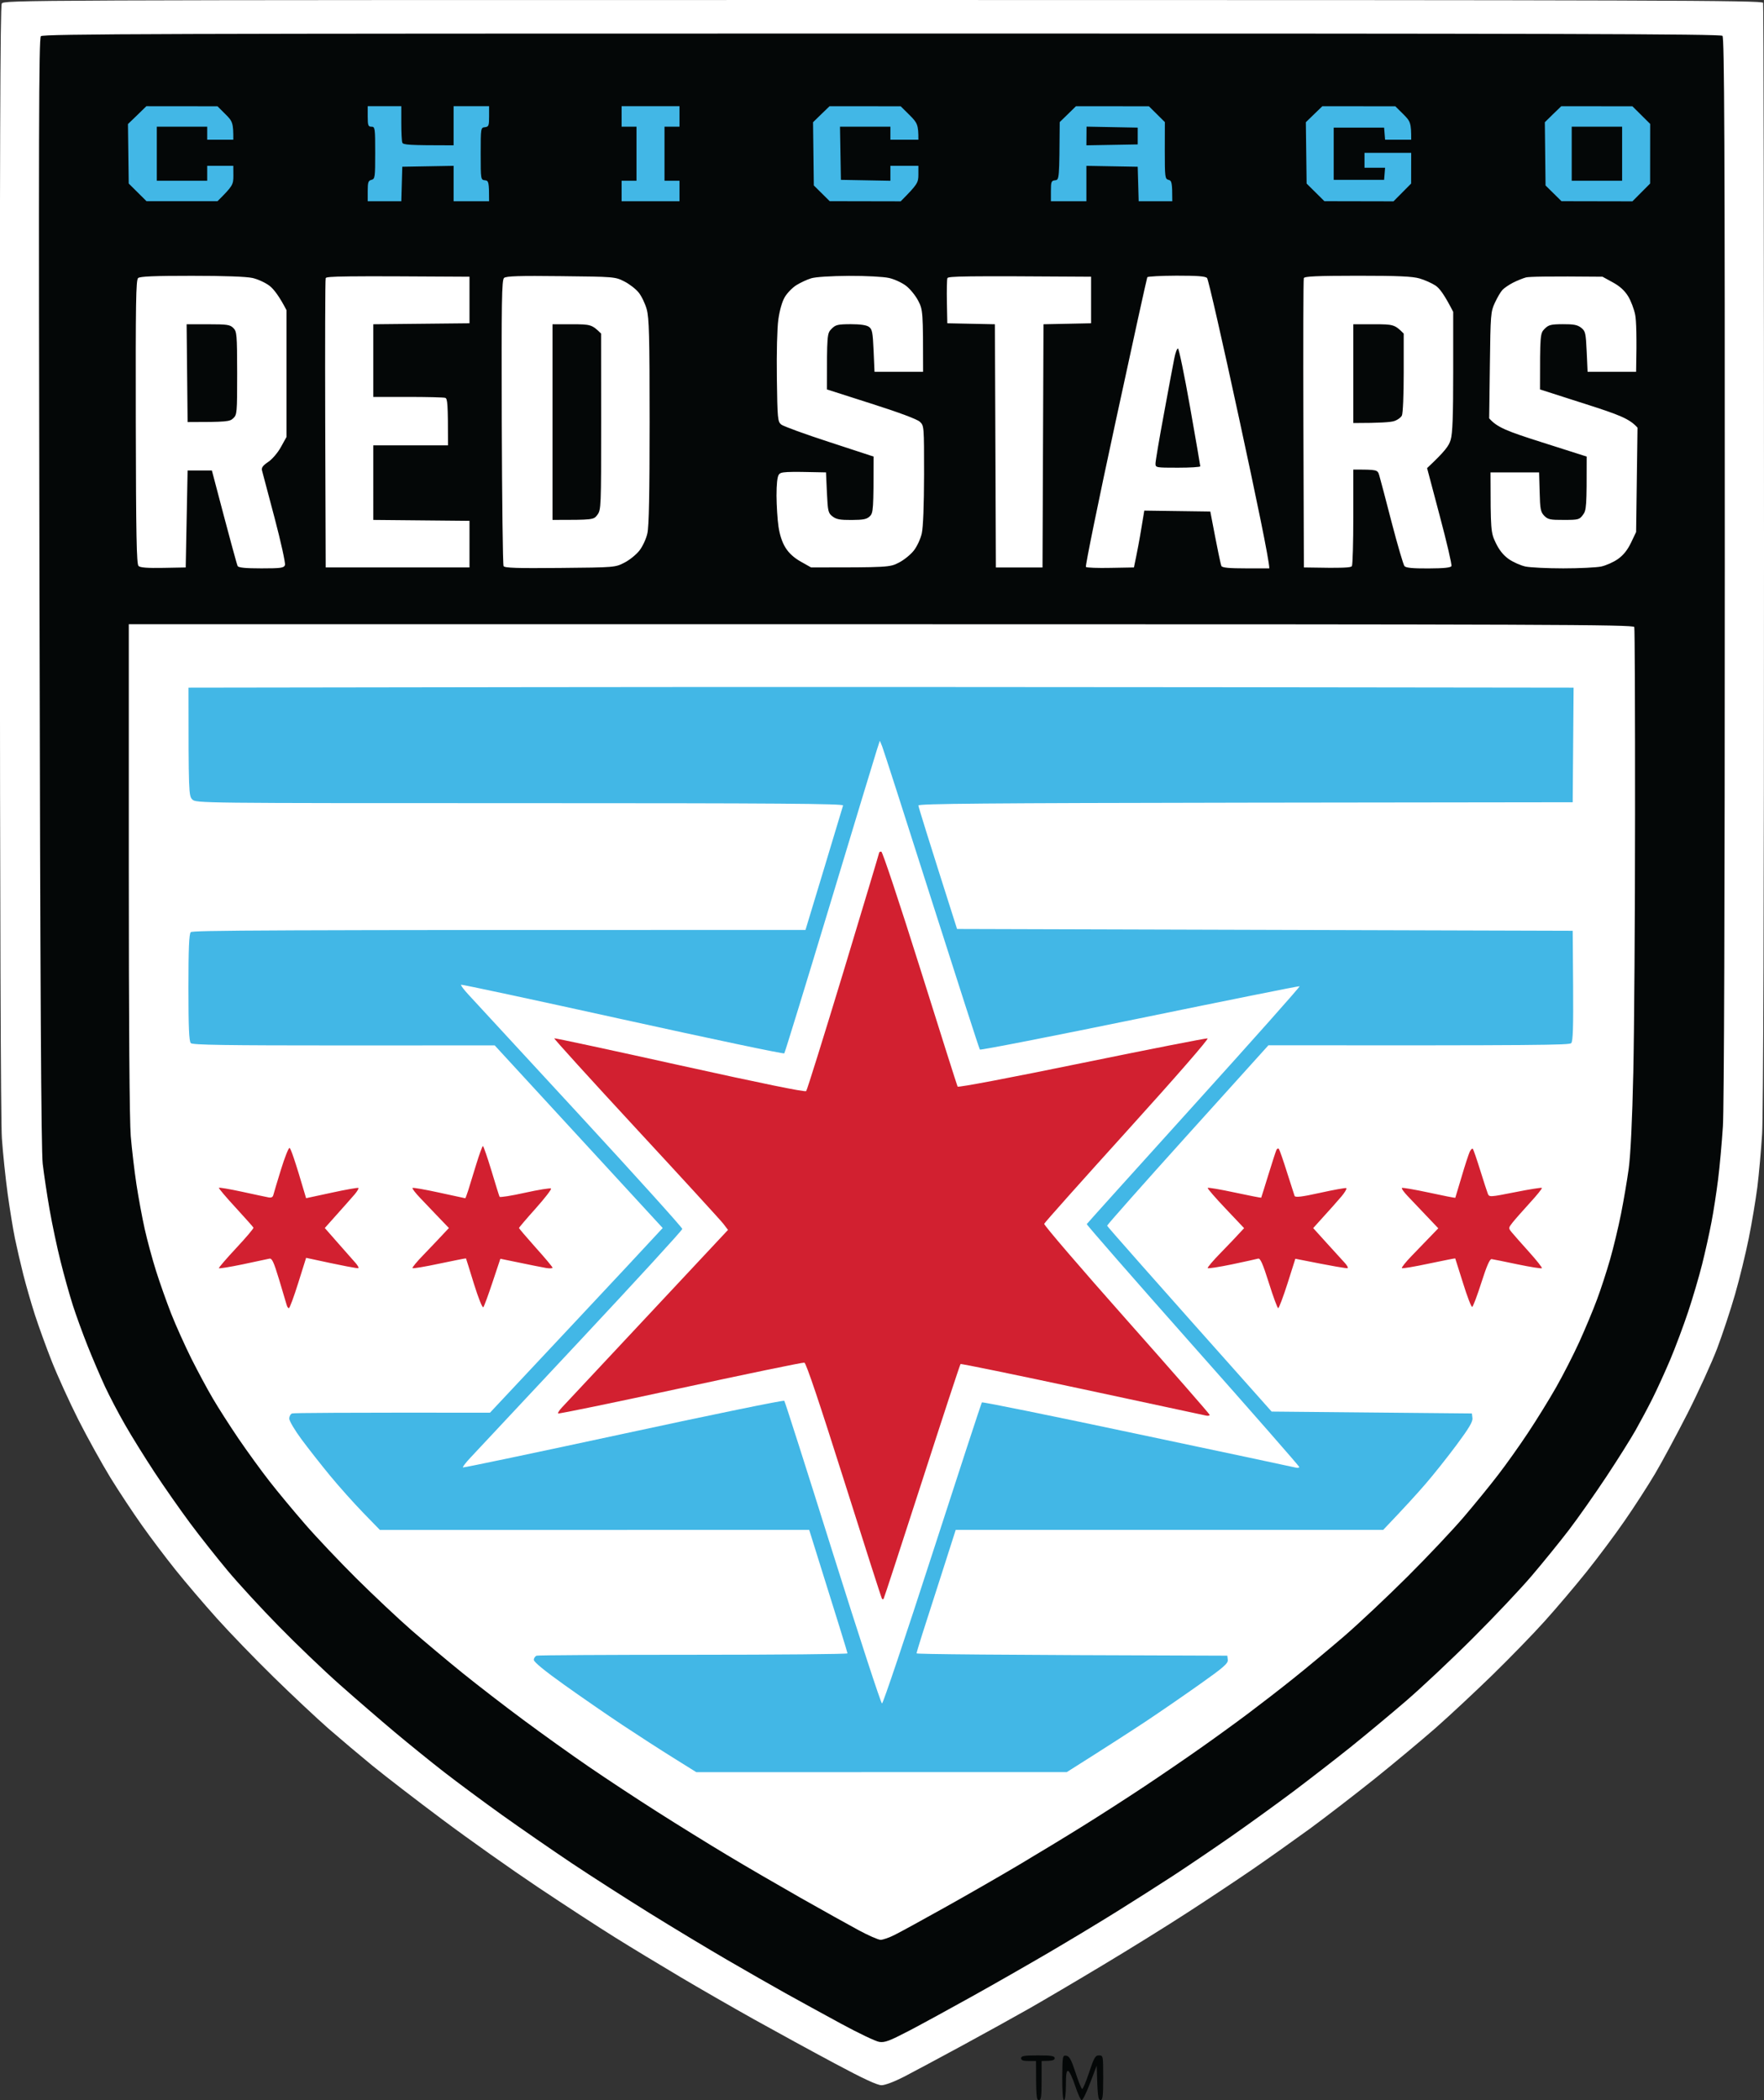
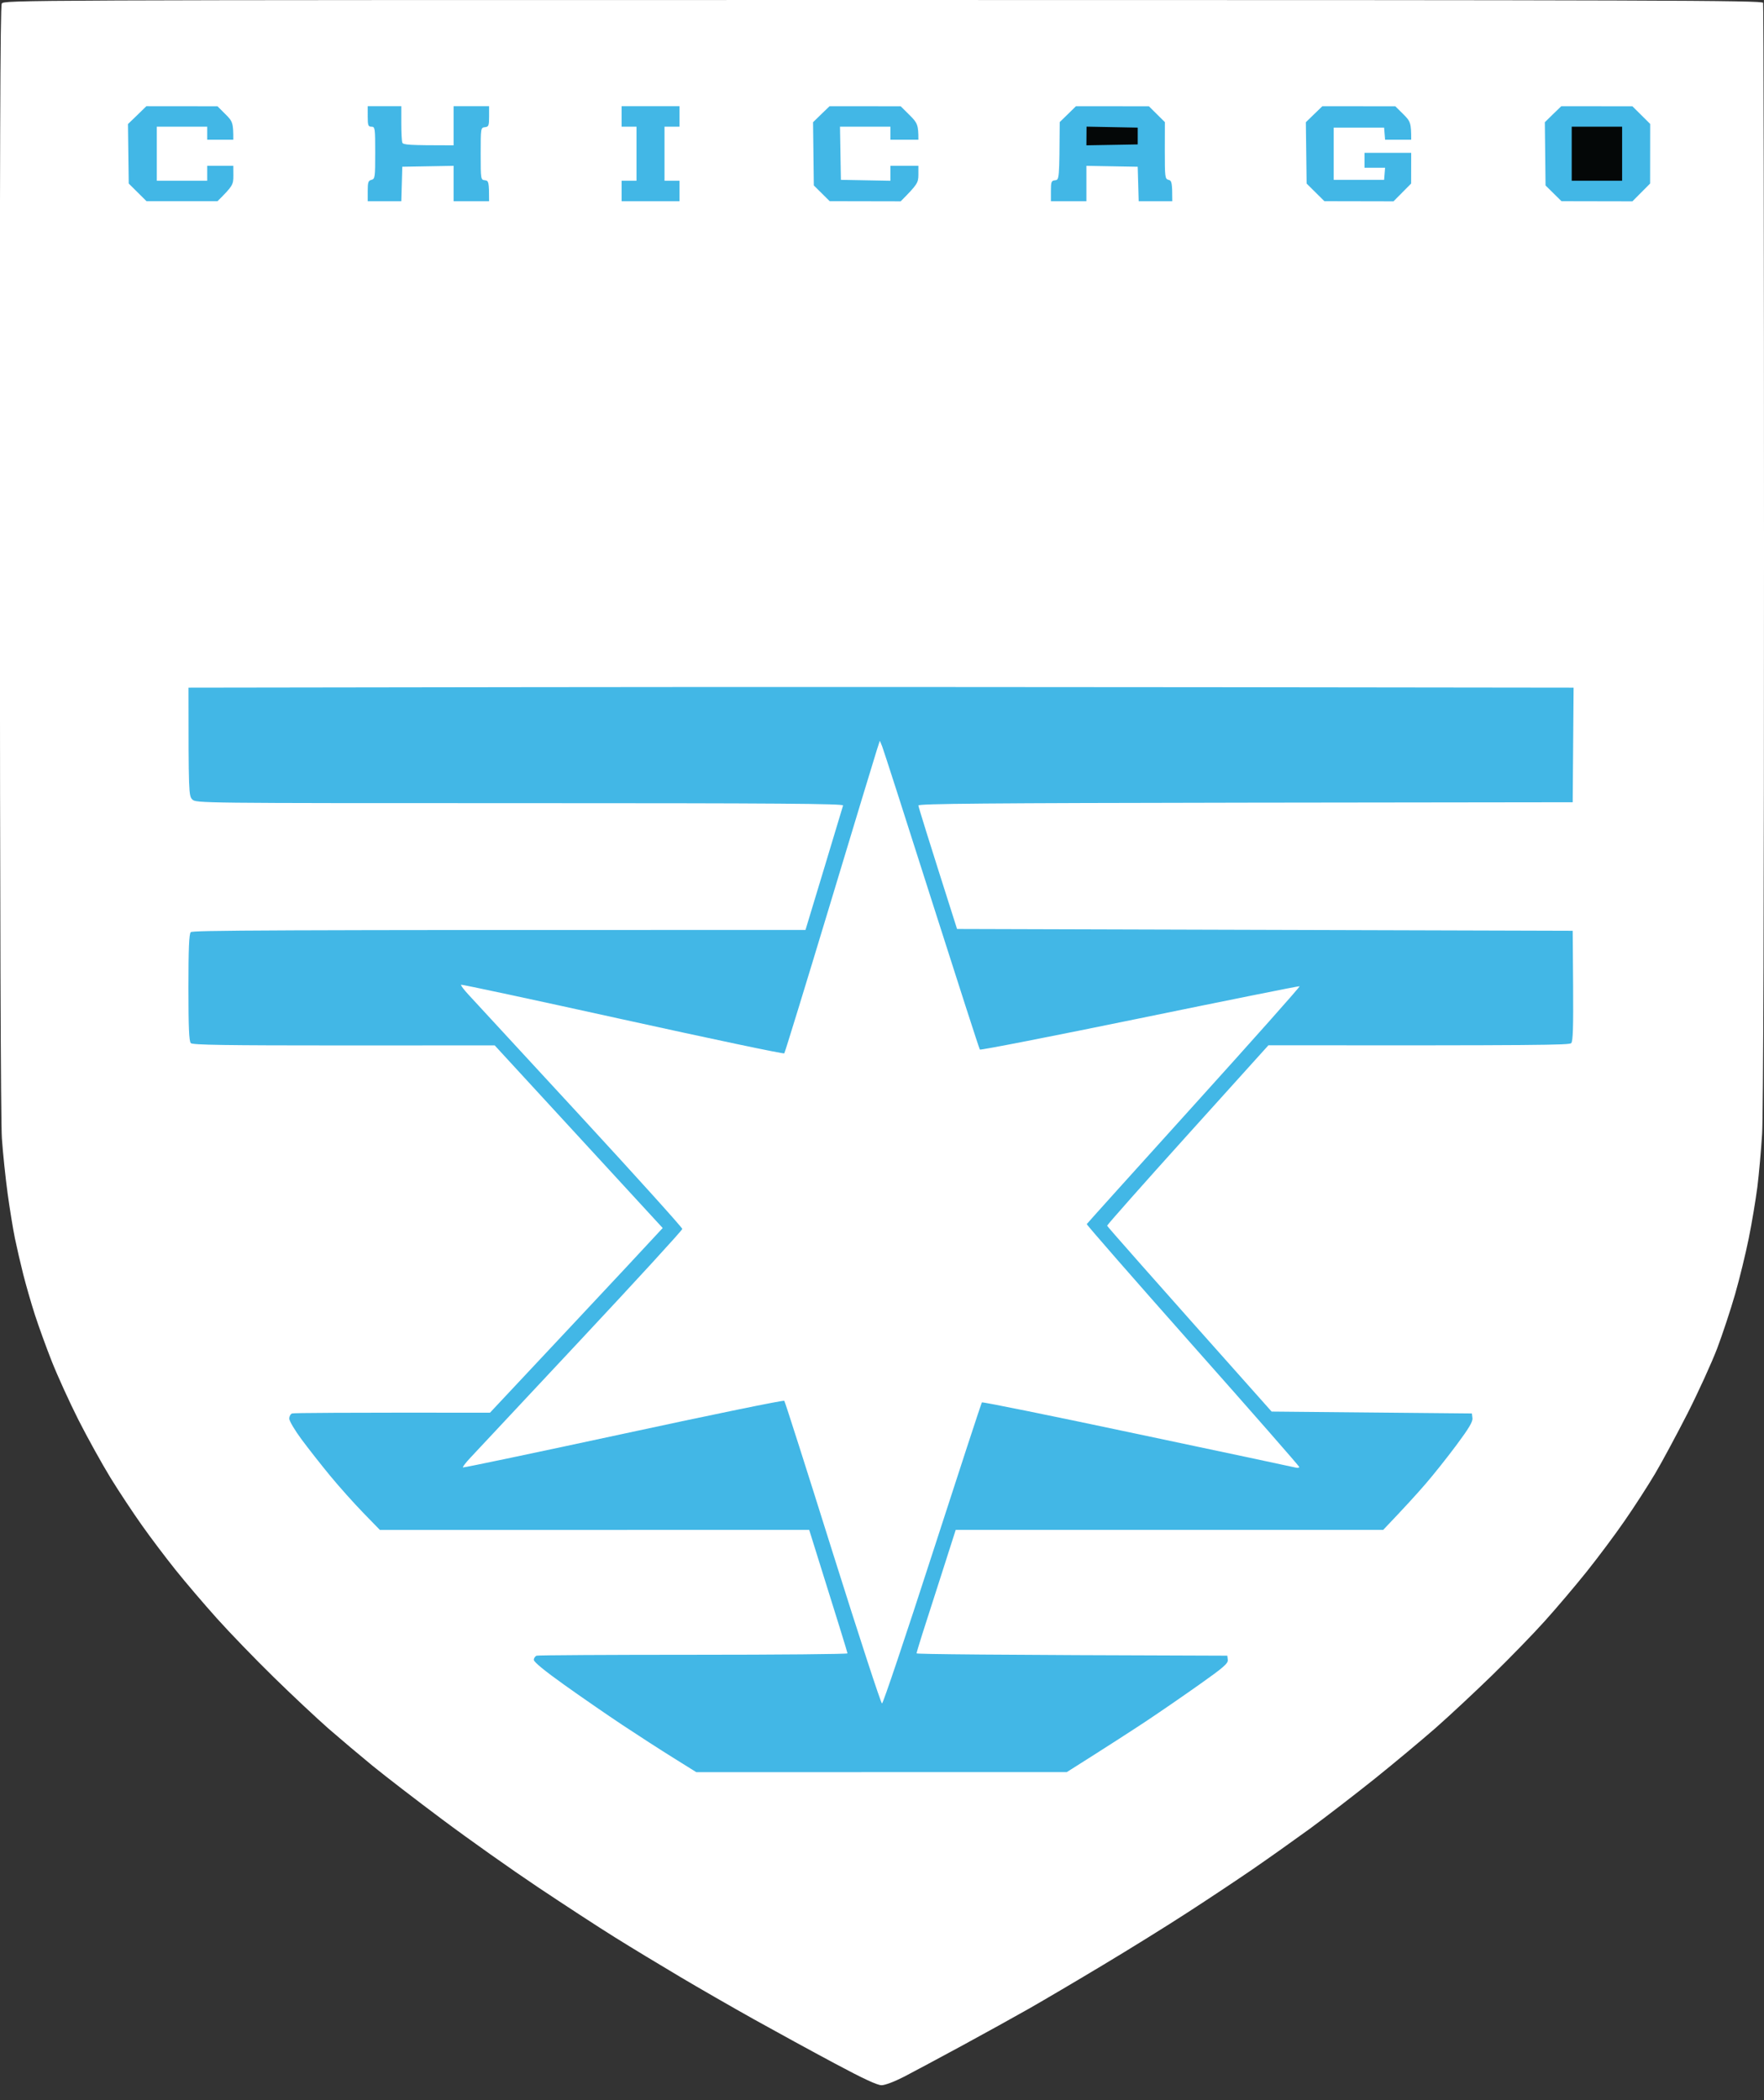
<svg xmlns="http://www.w3.org/2000/svg" width="252" height="300">
  <rect width="100%" height="100%" fill="#333333" stroke="none" />
  <style>.shp0{fill:#fff}.shp1{fill:#040707}.shp2{fill:#42b7e6}</style>
  <path class="shp0" d="M.25.51c-.22.38-.29 21.71-.27 79.4.02 49.59.12 80.31.29 82.73.15 2.13.52 5.66.82 7.86.3 2.19.77 5.07 1.04 6.39.27 1.31.81 3.65 1.2 5.19.39 1.53 1.13 4.11 1.65 5.72.52 1.61 1.6 4.6 2.41 6.65.81 2.05 2.53 5.83 3.82 8.39 1.3 2.56 3.36 6.27 4.57 8.25 1.22 1.98 3.24 5.03 4.49 6.79 1.24 1.76 3.41 4.63 4.82 6.39 1.4 1.75 4.06 4.87 5.9 6.92 1.84 2.05 5.49 5.83 8.11 8.39 2.62 2.57 6.15 5.87 7.83 7.35 1.69 1.47 4.51 3.85 6.27 5.29 1.76 1.44 6.26 4.91 10 7.7 3.74 2.8 9.86 7.13 13.6 9.63 3.74 2.5 8.72 5.75 11.07 7.21 2.34 1.46 6.48 3.97 9.2 5.58 2.71 1.61 7.51 4.37 10.66 6.13 3.16 1.76 8.35 4.6 11.54 6.3 4.01 2.15 6.06 3.1 6.66 3.1.51 0 1.87-.52 3.27-1.24 1.32-.69 5.04-2.68 8.27-4.43 3.22-1.75 7.54-4.14 9.6-5.31 2.05-1.17 6.79-3.96 10.53-6.21 3.74-2.24 9.17-5.61 12.06-7.49 2.89-1.87 7.09-4.66 9.33-6.2s5.93-4.16 8.21-5.82c2.27-1.67 6.41-4.86 9.2-7.09 2.79-2.24 6.68-5.49 8.66-7.22 1.98-1.74 5.62-5.14 8.1-7.55 2.48-2.42 5.86-5.89 7.5-7.72 1.65-1.83 4.35-5.01 5.99-7.06 1.64-2.05 4.1-5.34 5.46-7.32 1.37-1.97 3.3-4.97 4.3-6.65 1-1.68 3.09-5.58 4.66-8.65 1.56-3.08 3.47-7.27 4.25-9.32.77-2.05 1.92-5.52 2.55-7.72.63-2.19 1.51-5.79 1.95-7.98.45-2.2.99-5.49 1.23-7.32.23-1.83.53-5.25.68-7.59.17-2.68.27-33.34.27-82.72 0-43.15-.06-78.64-.13-78.86-.12-.35-14.33-.4-125.73-.4C2.25 0 .54.01.25.51Z" />
-   <path class="shp1" d="M5.84 5.17c-.3.31-.33 13.83-.2 79.39.11 57.08.24 79.75.46 81.68.17 1.46.61 4.4.98 6.52.37 2.12 1.08 5.48 1.58 7.45.49 1.98 1.28 4.79 1.75 6.26.47 1.46 1.43 4.1 2.13 5.85.7 1.76 1.81 4.34 2.45 5.73.65 1.39 1.93 3.84 2.86 5.45.92 1.62 2.82 4.67 4.21 6.79 1.4 2.13 3.71 5.42 5.12 7.32 1.42 1.91 3.84 4.96 5.37 6.79 1.53 1.83 4.82 5.41 7.32 7.95 2.49 2.55 6.39 6.28 8.66 8.29 2.28 2.02 5.82 5.08 7.87 6.8 2.05 1.72 5.23 4.29 7.07 5.72 1.83 1.42 5.55 4.18 8.26 6.12 2.72 1.94 7.22 5.05 10 6.91 2.79 1.86 7.77 5.05 11.07 7.1 3.3 2.05 8.28 5.05 11.07 6.67 2.78 1.62 6.56 3.77 8.4 4.8 1.83 1.02 5.37 2.96 7.86 4.31 2.5 1.36 4.96 2.53 5.47 2.61.79.13 1.46-.13 4.27-1.59 1.83-.96 5.85-3.15 8.93-4.87 3.08-1.71 8.06-4.56 11.07-6.32 3-1.76 7.38-4.4 9.73-5.87 2.35-1.46 5.95-3.76 8-5.09 2.05-1.34 5.77-3.86 8.27-5.6 2.49-1.74 6.45-4.6 8.8-6.36 2.34-1.76 6.06-4.64 8.26-6.4 2.2-1.77 5.8-4.76 8-6.66 2.2-1.9 6.47-5.91 9.48-8.92 3.02-3.01 6.8-7.01 8.4-8.89 1.61-1.89 3.99-4.82 5.3-6.53 1.3-1.7 3.71-5.13 5.36-7.62 1.65-2.49 3.53-5.49 4.19-6.66.66-1.17 1.75-3.2 2.41-4.52.66-1.32 1.81-3.84 2.55-5.59.74-1.76 1.88-4.81 2.54-6.79.66-1.98 1.56-5.03 2-6.79.44-1.75 1.04-4.45 1.33-5.99.3-1.53.72-4.29.95-6.12.23-1.83.54-5.24.69-7.59.17-2.74.27-31.18.27-79.85.01-60.66-.06-75.67-.33-75.94-.27-.27-23.8-.34-120.11-.33-103.04 0-119.82.05-120.12.38Z" />
  <path class="shp2" d="m19.6 16.45-1.32 1.27.11 8.5 2.54 2.52h10.14c2.19-2.17 2.27-2.36 2.27-3.65l-.01-1.4H29.6v2.13h-7.2V18.1h7.2v1.86h3.73c.01-2.4-.1-2.64-1.13-3.65l-1.13-1.13-10.16-.01m31.62 1.47c0 1.28.07 1.46.54 1.46.5 0 .53.18.53 3.73 0 3.5-.03 3.73-.53 3.86-.46.11-.54.35-.54 1.59v1.47h4.8l.14-4.93 7.33-.13v5.06h5.07c0-2.79-.06-2.94-.6-3-.59-.06-.6-.12-.6-3.79s.01-3.73.6-3.79c.54-.06.6-.21.6-1.53v-1.47H64.8v5.59c-6.56 0-7.22-.07-7.33-.4-.08-.22-.14-1.47-.14-2.79v-2.4h-4.8m36.27 1.47v1.46h2.13v7.72H88.8v2.93h8.27v-2.93h-2.14V18.1h2.14v-2.93H88.8m28.53 1.14-1.18 1.15.11 9.03 2.27 2.25 10.14.02c2.41-2.43 2.52-2.65 2.53-3.8v-1.27h-4v2.13l-7.07-.13-.13-7.59h7.2v1.86h4c.01-2.12-.14-2.41-1.26-3.52l-1.27-1.26-10.16-.01m34.04 1.14-1.16 1.13c-.06 8.19-.06 8.25-.66 8.31-.54.06-.6.21-.6 1.53v1.47h5.07v-5.06l7.33.13.14 4.93h4.8c0-2.71-.08-2.95-.54-3.06-.5-.13-.53-.36-.53-4.19l.01-4.06-2.28-2.26-10.42-.01m34.02 1.14-1.18 1.15.11 8.76 2.54 2.52 9.87.02 2.52-2.54.01-4.39h-6.67v2.13h2.94l-.14 1.73h-7.2v-7.46h7.2l.14 1.73h3.73c.01-2.4-.11-2.64-1.13-3.65l-1.14-1.13-10.42-.01m32.95 1.14-1.17 1.15.1 9.03 2.28 2.25 10.13.02 2.53-2.54.01-8.52-2.54-2.52-10.16-.01" />
  <path class="shp1" d="m155.21 19.42-.01 1.34 7.33-.13v-2.4l-7.31-.14m69.31 3.87v3.86h7.2V18.1h-7.2" />
-   <path class="shp0" d="M19.73 39.72c-.31.27-.36 3.5-.33 20.56.03 16.18.11 20.31.39 20.57.24.24 1.28.31 3.54.27l3.2-.06.27-13.85h3.47c2.71 10.32 3.58 13.46 3.68 13.65.13.23 1.1.33 3.38.33 2.81 0 3.22-.06 3.38-.47.09-.25-.57-3.28-1.48-6.72s-1.72-6.49-1.8-6.79c-.1-.4.11-.7.88-1.22.58-.39 1.37-1.31 1.82-2.13l.8-1.44V44.31c-1.06-2.05-1.84-3.02-2.41-3.47-.58-.45-1.68-.96-2.45-1.13-.89-.2-4.05-.31-8.68-.31-5.28 0-7.39.08-7.66.32Zm26.8.01c-.08.18-.1 9.56-.07 20.83l.07 20.5h20.54V74.4l-13.74-.13V63.62H64c0-6.05-.07-6.68-.4-6.79-.22-.07-2.62-.13-5.33-.13h-4.94V46.32l13.74-.14v-6.65c-18.23-.12-20.44-.07-20.54.2Zm25.48-.03c-.33.29-.38 3.18-.33 20.58.04 11.13.15 20.4.26 20.59.15.26 1.87.32 8.07.26 7.86-.07 7.88-.08 9.2-.76.73-.37 1.69-1.15 2.14-1.73.45-.57.96-1.67 1.13-2.44.23-.99.32-5.72.32-15.97 0-12.23-.07-14.81-.41-16.04-.22-.81-.74-1.89-1.15-2.4-.41-.51-1.34-1.23-2.06-1.59-1.3-.66-1.4-.67-9.05-.75-5.93-.07-7.82-.01-8.12.25Zm43.86.06c-.59.18-1.54.62-2.11.98-.57.36-1.32 1.13-1.66 1.72-.38.65-.73 1.9-.91 3.19-.17 1.22-.26 4.79-.21 8.34.08 5.88.12 6.24.63 6.66.3.24 3.39 1.37 6.87 2.5l6.32 2.07c0 7.63-.05 8.03-.53 8.52-.44.43-.9.53-2.6.54-1.66.01-2.2-.09-2.74-.51-.62-.48-.67-.72-.8-3.4l-.13-2.89c-6.02-.14-6.44-.09-6.74.32-.22.31-.33 1.38-.33 3.01.01 1.39.13 3.36.28 4.39.17 1.2.53 2.28 1 3.03.48.78 1.21 1.45 2.19 2l1.47.83c11.1 0 11.24-.02 12.54-.69.73-.37 1.69-1.15 2.14-1.73.45-.57.96-1.67 1.13-2.44.2-.88.32-4 .33-8.39 0-6.93 0-6.99-.6-7.56-.39-.36-2.94-1.32-6.94-2.59l-6.34-2.03c0-7.87.02-8 .66-8.65.58-.59.87-.66 2.73-.67 1.39 0 2.26.13 2.61.38.47.33.55.77.67 3.4l.13 3.02h6.94c0-8.6-.03-8.86-.69-10.13-.37-.73-1.15-1.69-1.73-2.14-.58-.45-1.68-.96-2.45-1.13-.79-.18-3.3-.31-5.73-.3-2.62.02-4.76.15-5.4.35Zm19.47-.02c-.07.2-.1 1.72-.07 3.4l.06 3.04 6.8.14.14 34.74h6.66l.14-34.74 6.8-.14v-6.65c-18.48-.13-20.43-.07-20.53.21Zm28.56-.14c-.06.11-2.11 9.42-4.54 20.69-2.44 11.28-4.34 20.59-4.23 20.7.11.11 1.7.17 3.53.13l3.33-.06c.48-2.27.82-4.1 1.05-5.53l.43-2.59 9.43.13c1.1 5.78 1.49 7.6 1.59 7.79.13.24 1.12.33 3.51.33h3.33c0-1.14-1.93-10.39-4.29-21.3-2.35-10.9-4.42-19.98-4.6-20.17-.23-.26-1.37-.34-4.36-.34-2.23.01-4.11.11-4.18.22Zm22.36.13c-.07.18-.1 9.56-.06 20.83l.07 20.5c5.78.11 6.72.04 6.86-.2.11-.19.2-3.36.2-7.06v-6.72c3.46 0 3.47 0 3.72.87.14.47.94 3.5 1.77 6.72.84 3.22 1.66 6.01 1.82 6.2.21.25 1.18.34 3.43.33 2.24-.01 3.17-.11 3.28-.34.08-.19-.67-3.41-1.67-7.16l-1.81-6.83c2.6-2.45 3.12-3.18 3.37-4.05.27-.89.36-3.4.36-9.73v-8.54c-1.29-2.52-1.96-3.38-2.53-3.76-.52-.34-1.54-.8-2.27-1.01-1.03-.3-3.04-.39-8.87-.39-5.79.01-7.57.08-7.67.34Zm31.74-.1c-.44.12-1.28.46-1.87.76-.58.3-1.27.77-1.51 1.04-.25.27-.73 1.09-1.07 1.83-.59 1.27-.62 1.65-.71 8.91l-.1 7.59c1.14 1.29 2.48 1.82 7.59 3.44l6.34 2.02c.01 7.2-.04 7.66-.53 8.32-.51.69-.65.73-2.74.73-1.94.01-2.27-.06-2.79-.59-.52-.54-.6-.94-.66-3.4l-.08-2.8h-6.94c.01 8.35.04 8.58.74 10.05.5 1.05 1.09 1.78 1.86 2.33.63.44 1.71.92 2.4 1.07.7.14 3.13.26 5.4.26 2.28 0 4.71-.12 5.4-.26.7-.15 1.78-.63 2.4-1.07.78-.55 1.37-1.29 1.87-2.33l.73-1.53.2-14.91c-1.14-1.27-2.55-1.82-7.6-3.43L220 55.63c0-7.87.02-8 .65-8.65.58-.58.89-.66 2.6-.67 1.54-.01 2.09.09 2.62.5.62.49.67.72.8 3.41l.13 2.89h6.93c.11-5.16.02-7.32-.13-8.12-.15-.81-.61-2.01-1.01-2.67-.51-.82-1.19-1.44-2.2-1.99l-1.46-.8c-7.85-.08-10.49-.01-10.93.1Z" />
-   <path class="shp1" d="m26.73 53.31.07 6.98c5.58 0 6.02-.06 6.51-.53.55-.51.57-.74.57-6.45-.01-5.57-.05-5.96-.55-6.46-.47-.47-.89-.53-3.6-.53h-3.07m52.27 13.97v13.98c5.83 0 5.88-.01 6.41-.73.53-.72.54-1.07.54-13.31l-.01-12.58c-1.3-1.29-1.51-1.33-4.14-1.33h-2.8m114.4 7.05v7.06c3.83 0 5.33-.12 5.8-.27.48-.14.99-.51 1.14-.8.15-.3.26-2.93.26-6.12v-5.59c-1.29-1.3-1.49-1.33-4.26-1.33h-2.94m-25.57 4.86c-.16.76-.82 4.33-1.48 7.91-.67 3.59-1.21 6.8-1.21 7.13 0 .58.06.59 3.2.59 1.76 0 3.2-.09 3.2-.2 0-.1-.66-3.94-1.47-8.51-.81-4.58-1.59-8.32-1.72-8.32-.14 0-.37.63-.52 1.4Z" />
  <path class="shp0" d="M18.4 124.05c0 22.23.1 36.1.28 38.26.16 1.87.52 4.95.81 6.86.29 1.9.82 4.77 1.18 6.38.36 1.62 1.09 4.31 1.62 5.99.53 1.69 1.51 4.44 2.17 6.13.66 1.68 1.96 4.55 2.87 6.39.92 1.83 2.3 4.4 3.08 5.72.77 1.32 2.42 3.89 3.66 5.72 1.25 1.83 3.24 4.58 4.43 6.1 1.19 1.53 3.48 4.28 5.08 6.12 1.6 1.85 4.9 5.33 7.33 7.75 2.43 2.41 5.98 5.75 7.89 7.42 1.91 1.66 5.21 4.43 7.33 6.14 2.13 1.72 6.03 4.73 8.68 6.69 2.64 1.96 6.84 4.97 9.33 6.67 2.49 1.71 6.87 4.59 9.73 6.41 2.86 1.82 7.36 4.61 10 6.19 2.64 1.59 7.38 4.34 10.53 6.13 3.15 1.78 6.87 3.86 8.27 4.61 1.39.75 2.8 1.37 3.13 1.37.33 0 1.23-.31 2-.7.77-.38 3.98-2.14 7.13-3.9 3.16-1.76 7.96-4.52 10.67-6.13 2.71-1.61 6.85-4.12 9.2-5.59 2.35-1.46 6.25-3.97 8.67-5.58 2.42-1.61 6.02-4.07 8-5.47 1.98-1.39 5.04-3.61 6.8-4.93 1.76-1.32 4.7-3.59 6.53-5.06 1.83-1.46 5.07-4.16 7.2-5.99 2.13-1.84 6.21-5.68 9.08-8.54 2.87-2.86 6.49-6.7 8.05-8.53 1.56-1.83 3.76-4.52 4.88-5.99 1.13-1.46 3.05-4.16 4.26-5.99 1.22-1.83 3.03-4.76 4.03-6.52 1-1.76 2.5-4.69 3.33-6.52.83-1.83 1.96-4.53 2.5-5.99.55-1.46 1.39-4.04 1.87-5.72.49-1.69 1.19-4.62 1.57-6.52.38-1.91.88-4.84 1.11-6.53.26-1.97.5-6.86.65-13.71.13-5.85.25-22.47.25-36.93.01-14.46-.04-26.47-.11-26.69-.12-.35-12.31-.4-107.6-.4H18.4" />
  <path class="shp2" d="m76.2 98.16-49.27.07c0 15.08.03 15.46.54 15.97.53.53.89.53 46.8.53 36.88 0 46.24.07 46.17.33-.05.19-1.28 4.26-2.73 9.06l-2.64 8.72c-78.4-.01-87.56.06-87.82.32-.24.25-.33 2.32-.33 7.92 0 5.77.09 7.67.34 7.93.27.26 4.85.33 21.87.33l21.54-.01 24 26.09c-2.18 2.37-7.73 8.31-13.74 14.72L70 201.8c-21.6-.02-28.05.03-28.27.11-.22.07-.4.4-.41.73 0 .33.79 1.67 1.77 2.99.98 1.32 2.81 3.65 4.08 5.19 1.26 1.53 3.38 3.9 4.7 5.26l2.4 2.47 61.33-.01c4.24 13.52 5.47 17.53 5.47 17.64 0 .11-9.9.2-22 .2s-22.18.06-22.4.13c-.22.08-.41.35-.41.6 0 .3 1.55 1.57 4.34 3.56 2.38 1.7 6.13 4.29 8.33 5.75s5.47 3.57 7.27 4.69l3.27 2.04 52.93-.01c5.99-3.78 9.35-5.96 11.33-7.27 1.98-1.32 5.43-3.69 7.67-5.28 3.37-2.38 4.06-2.98 4-3.48l-.07-.6c-34.41-.1-44.39-.22-44.39-.33 0-.11.37-1.34.81-2.73.45-1.39 1.71-5.31 2.8-8.72l1.98-6.19h61.07c3.05-3.19 4.87-5.2 6.01-6.52 1.14-1.31 3.14-3.83 4.45-5.59 1.78-2.39 2.36-3.36 2.29-3.86l-.08-.66-28.61-.27c-18.19-20.42-23.48-26.44-23.5-26.55-.01-.11 5.16-5.95 11.51-12.99l11.53-12.78c38.71.03 43-.03 43.26-.31.25-.26.31-2.28.27-8.19l-.06-7.86-87.95-.26c-4.27-13.41-5.52-17.45-5.52-17.64 0-.26 9.56-.34 46.73-.4l46.74-.06.13-16.37c-76.98-.11-121.5-.11-148.6-.07Z" />
  <path class="shp0" d="M125.26 107.14c-.24.73-3.27 10.74-6.74 22.23s-6.39 20.99-6.48 21.1c-.1.11-10.49-2.08-23.11-4.86-12.61-2.78-22.99-5.01-23.06-4.94-.08.07.4.71 1.06 1.42s7.8 8.46 15.87 17.2c8.07 8.75 14.67 16.07 14.67 16.26 0 .19-6.55 7.33-14.55 15.88-7.99 8.54-15.07 16.11-15.73 16.81-.65.69-1.13 1.32-1.06 1.38.08.06 10.4-2.11 22.94-4.81 12.54-2.71 22.88-4.83 22.97-4.71.1.11 3.22 9.89 6.93 21.72 3.72 11.83 6.88 21.52 7.03 21.52.15.01 3.39-9.63 7.2-21.42 3.81-11.78 6.99-21.5 7.07-21.59.07-.1 10.09 1.94 22.26 4.52 12.18 2.57 22.35 4.73 22.6 4.8.26.06.47.02.48-.09 0-.11-6.84-7.93-15.22-17.37-8.37-9.44-15.18-17.24-15.14-17.33.05-.09 6.95-7.75 15.35-17.04 8.39-9.28 15.17-16.9 15.06-16.94-.1-.04-10.39 2.03-22.86 4.59-12.47 2.56-22.74 4.57-22.82 4.46-.09-.11-3.19-9.72-6.9-21.36-3.7-11.64-6.88-21.52-7.06-21.96l-.33-.8" />
-   <path d="M125.6 121.78c0 .08-2.29 7.71-5.09 16.97-2.81 9.26-5.21 16.96-5.34 17.11-.16.17-6.37-1.1-18.04-3.68-9.79-2.17-17.87-3.91-17.95-3.86-.09.04 5.17 5.83 11.67 12.86 6.51 7.03 12.13 13.17 12.49 13.64l.66.87c-17.84 19.08-23.33 24.95-23.71 25.35-.38.4-.63.79-.56.87.08.08 7.94-1.54 17.47-3.6 9.53-2.06 17.5-3.71 17.71-3.66.25.05 2.18 5.8 5.67 16.84 2.91 9.22 5.35 16.83 5.42 16.9.07.08.18.08.23 0 .06-.07 2.52-7.62 5.48-16.77 2.95-9.15 5.43-16.69 5.51-16.77.07-.07 7.9 1.54 17.39 3.57 9.49 2.04 17.47 3.74 17.72 3.8.26.05.47 0 .48-.11 0-.11-5.34-6.22-11.87-13.58-6.53-7.36-11.82-13.52-11.77-13.71.06-.18 5.43-6.2 11.92-13.37 6.94-7.67 11.65-13.08 11.42-13.12-.21-.04-8.3 1.55-17.98 3.53-10.12 2.08-17.65 3.51-17.73 3.36-.07-.14-2.49-7.75-5.36-16.91-2.89-9.19-5.37-16.66-5.54-16.66-.16 0-.3.06-.3.13ZM68.04 166.3c-.44 1.43-.96 3.11-1.15 3.74-.2.62-.39 1.13-.42 1.13-.04 0-1.72-.37-3.74-.81-2.01-.44-3.72-.74-3.8-.66-.07.08.41.71 1.07 1.4.66.69 1.86 1.95 2.66 2.79l1.47 1.53c-1.44 1.55-2.64 2.8-3.59 3.79-.96.98-1.68 1.85-1.61 1.94.08.08 1.82-.21 3.87-.65 2.05-.43 3.75-.77 3.77-.74.02.03.53 1.67 1.14 3.65.64 2.05 1.21 3.48 1.34 3.32.12-.14.71-1.76 1.32-3.59l1.11-3.33c4.43.92 6.11 1.25 6.59 1.33.47.07.86.05.86-.06-.01-.11-1.08-1.4-2.4-2.86-1.31-1.47-2.38-2.73-2.39-2.8 0-.07 1.07-1.33 2.38-2.79 1.31-1.47 2.3-2.75 2.2-2.85-.1-.1-1.78.17-3.72.6-1.94.43-3.58.69-3.63.58-.06-.11-.58-1.78-1.16-3.72-.59-1.94-1.14-3.53-1.22-3.53-.09 0-.51 1.17-.95 2.59Zm-27.91.8c-.53 1.72-1.02 3.34-1.08 3.6-.08.32-.3.43-.72.34-.33-.06-2.04-.43-3.8-.81-1.76-.38-3.23-.63-3.26-.55-.04.08 1.04 1.36 2.4 2.83 1.35 1.48 2.5 2.76 2.54 2.86.05.1-1.06 1.41-2.46 2.91-1.4 1.5-2.52 2.8-2.48 2.88.03.08 1.56-.17 3.4-.55 1.83-.39 3.54-.75 3.8-.81.38-.1.62.41 1.41 3.01.52 1.72 1 3.34 1.07 3.59.06.26.21.47.32.47.11.01.71-1.61 1.33-3.59l1.13-3.6c5.69 1.24 7.4 1.54 7.47 1.47.07-.08-.11-.4-.4-.73-.29-.33-1.4-1.59-2.47-2.8l-1.93-2.2c2.79-3.12 3.9-4.38 4.27-4.81.36-.43.6-.84.53-.91-.07-.07-1.78.23-3.8.67l-3.67.79c-1.63-5.57-2.22-7.18-2.37-7.18-.15 0-.7 1.4-1.23 3.12Zm142.22-2.84c-.1.21-.62 1.82-1.16 3.57-.54 1.76-1 3.23-1.02 3.26-.02.03-1.72-.3-3.77-.74s-3.79-.74-3.87-.66c-.07.07 1.07 1.39 2.54 2.94l2.66 2.81c-1.02 1.12-2.22 2.37-3.32 3.5-1.11 1.13-1.95 2.12-1.88 2.21.08.08 1.64-.16 3.47-.54 1.83-.39 3.51-.75 3.73-.82.31-.09.67.72 1.54 3.48.62 1.98 1.22 3.6 1.33 3.6.11-.01.71-1.59 1.33-3.53l1.12-3.53c5.7 1.14 7.41 1.41 7.48 1.34.08-.08-.11-.41-.41-.74-.31-.33-1.45-1.58-2.54-2.79l-1.98-2.19c2.48-2.73 3.59-3.99 4.07-4.56.47-.57.77-1.09.66-1.15-.11-.06-1.79.24-3.73.67-2.69.59-3.56.69-3.66.44-.06-.18-.56-1.71-1.09-3.39-.53-1.69-1.05-3.18-1.15-3.31-.09-.13-.25-.07-.35.13Zm27.61.27c-.16.35-.69 1.96-1.16 3.57-.48 1.61-.88 2.96-.9 3-.02.04-1.71-.29-3.77-.74-2.05-.44-3.79-.74-3.86-.66-.08.08.29.59.8 1.13.52.55 1.72 1.81 2.67 2.81l1.73 1.82c-1.86 1.93-3.06 3.18-3.87 4.01-.81.84-1.41 1.6-1.33 1.68.07.08 1.81-.21 3.86-.65 2.06-.43 3.75-.77 3.76-.74l1.11 3.51c.59 1.91 1.18 3.44 1.31 3.42.12-.02.71-1.58 1.31-3.46.76-2.38 1.2-3.4 1.47-3.37.21.03 1.88.36 3.71.75 1.83.38 3.39.63 3.47.55.07-.08-.76-1.13-1.85-2.34s-2.2-2.47-2.47-2.8c-.47-.58-.47-.62.12-1.37.33-.42 1.44-1.68 2.46-2.8 1.03-1.12 1.81-2.09 1.74-2.16-.08-.07-1.8.2-3.83.61-3.65.72-3.69.72-3.9.2-.12-.3-.6-1.79-1.08-3.33-.48-1.54-.95-2.9-1.04-3.04-.09-.13-.29.05-.46.4Z" style="fill:#d22030" />
-   <path class="shp1" d="M145.87 294.01c0 .29.29.4 1.06.4H148c0 5.1.07 5.59.4 5.59s.4-.49.4-2.8v-2.79c1.59 0 1.87-.12 1.87-.4 0-.32-.45-.4-2.4-.4-1.96 0-2.4.08-2.4.4Zm5.88 2.78c-.01 1.98.09 3.21.25 3.21s.27-.89.27-2.13c0-1.57.08-2.11.33-2.04.18.05.63 1.01 1 2.14.37 1.12.79 2.04.93 2.04.15 0 .69-1.1 1.2-2.46l.94-2.47c.12 4.44.21 4.92.53 4.92.33 0 .4-.53.4-3.19 0-3.14-.01-3.2-.6-3.2-.52-.01-.71.31-1.4 2.4-.44 1.32-.89 2.4-1 2.4-.11-.01-.54-1.06-.95-2.34-.61-1.85-.87-2.34-1.32-2.41-.54-.08-.55.02-.58 3.13Z" />
</svg>